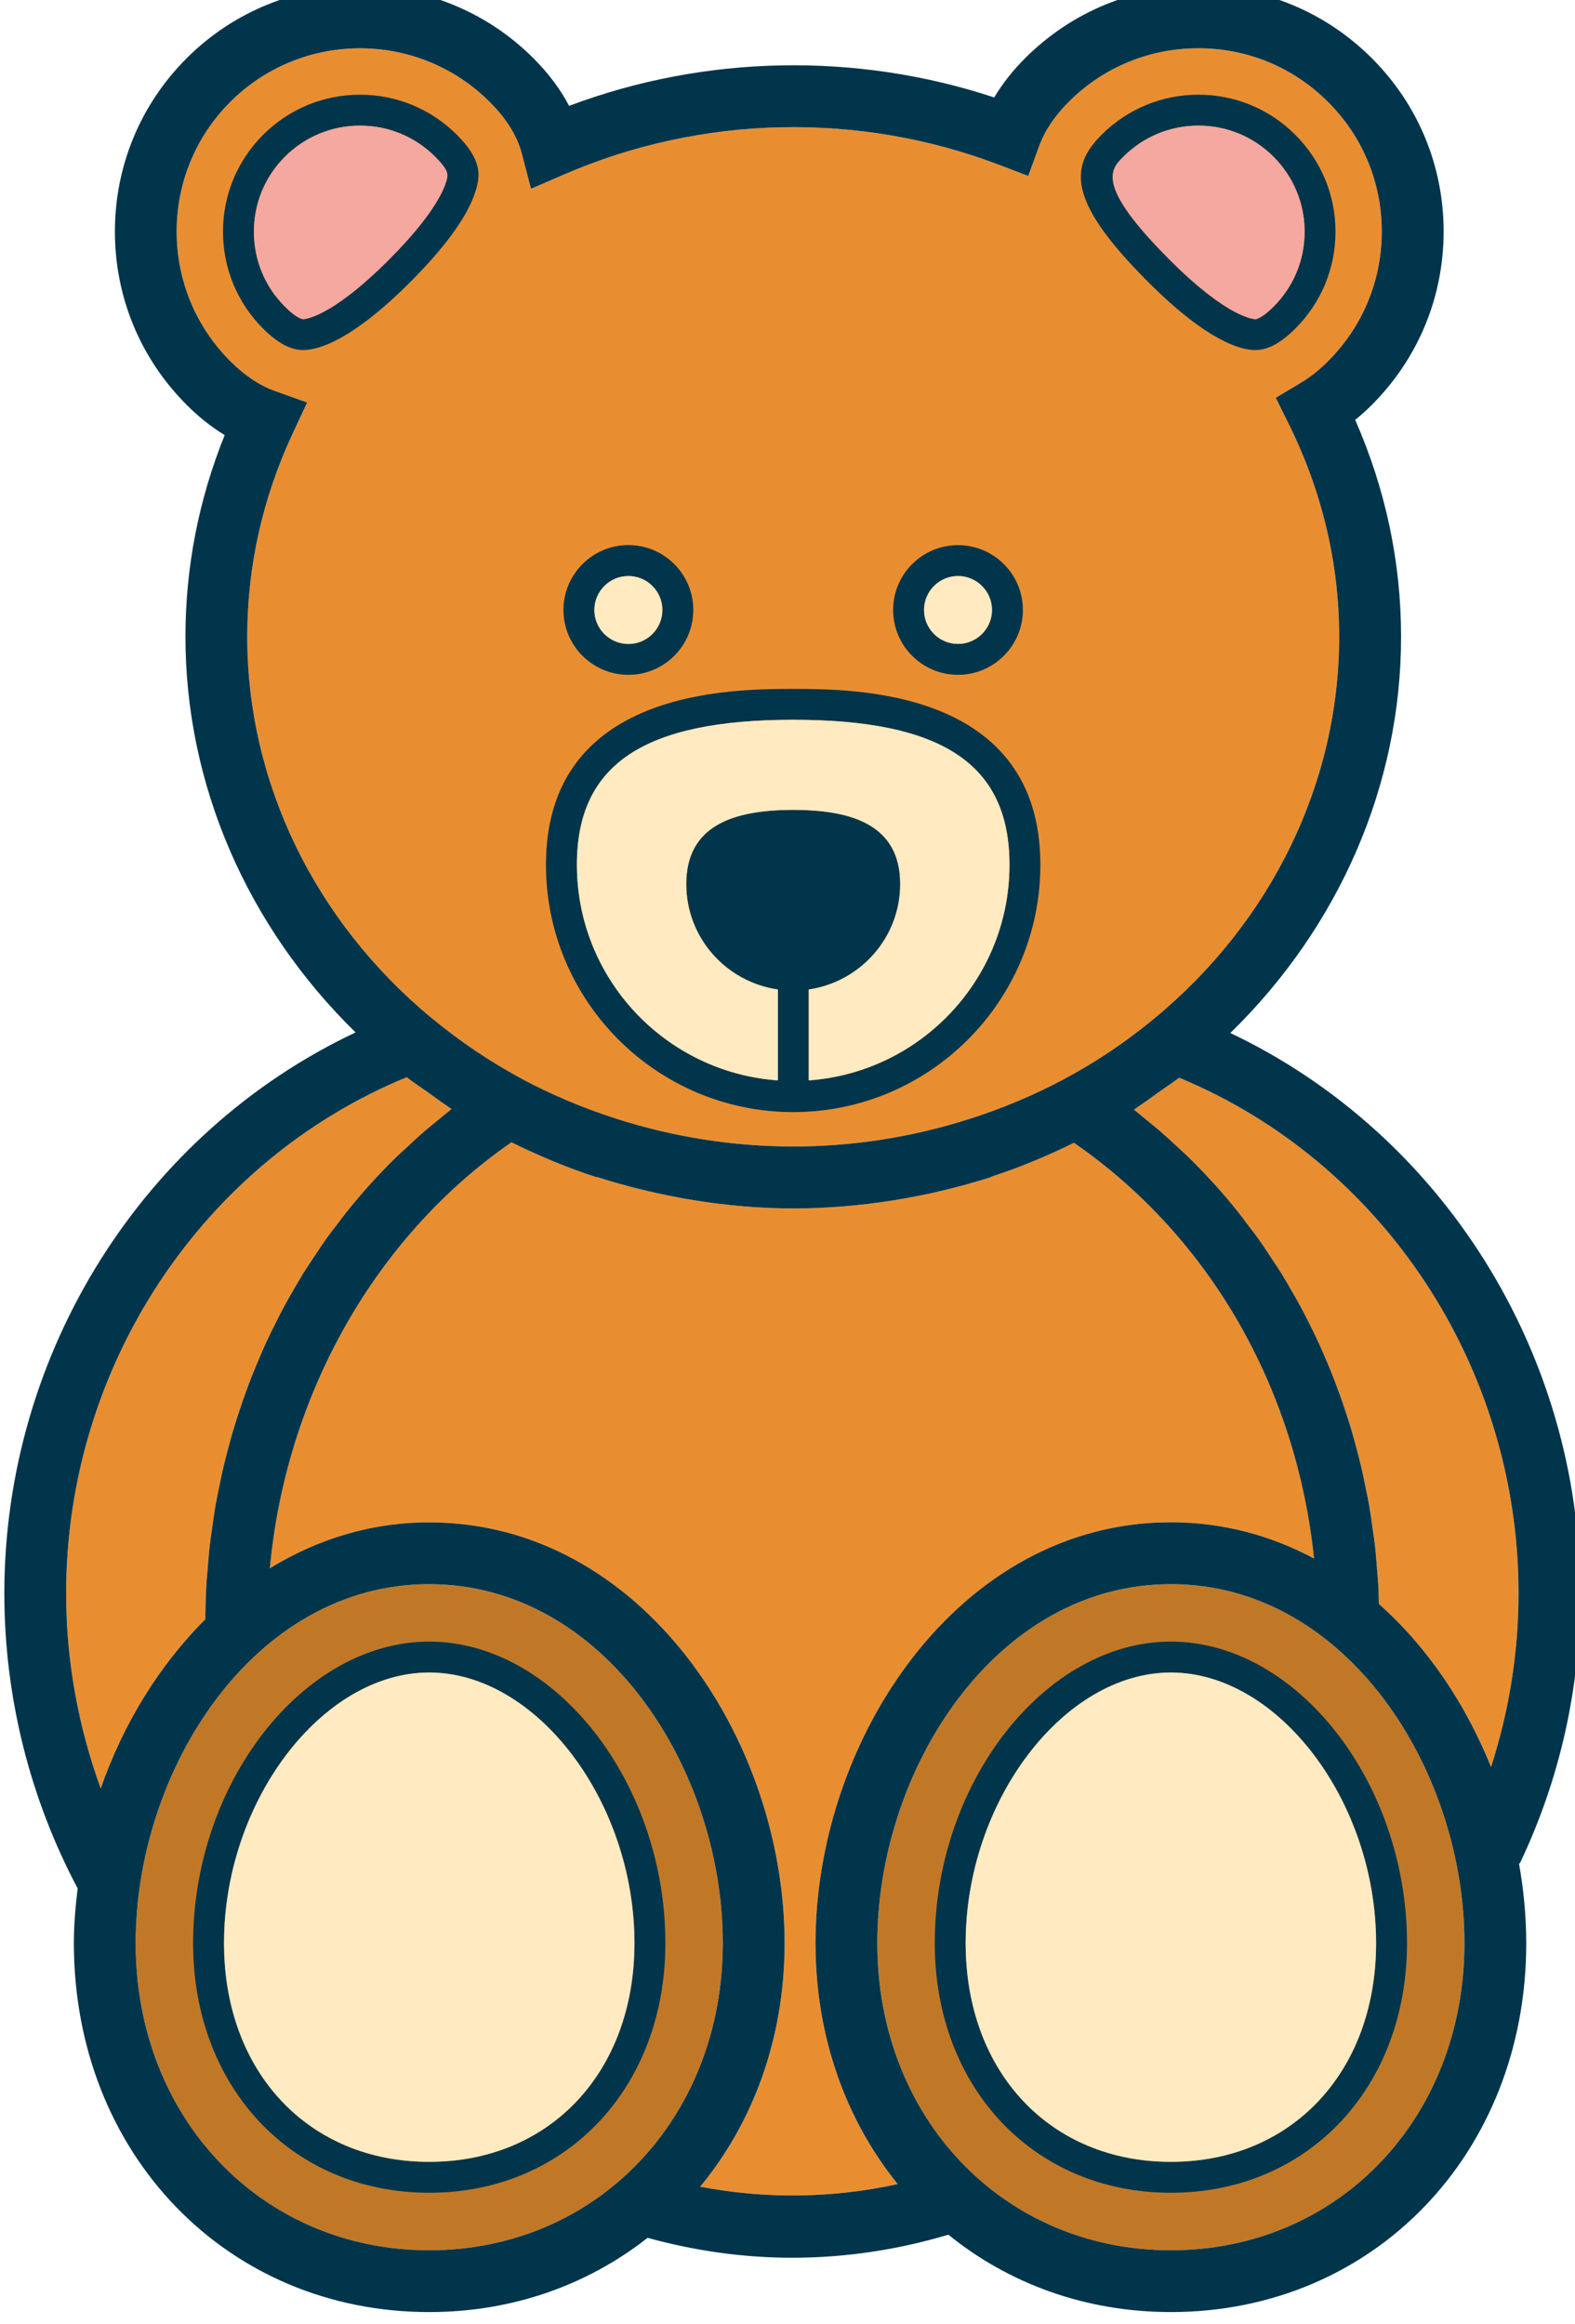
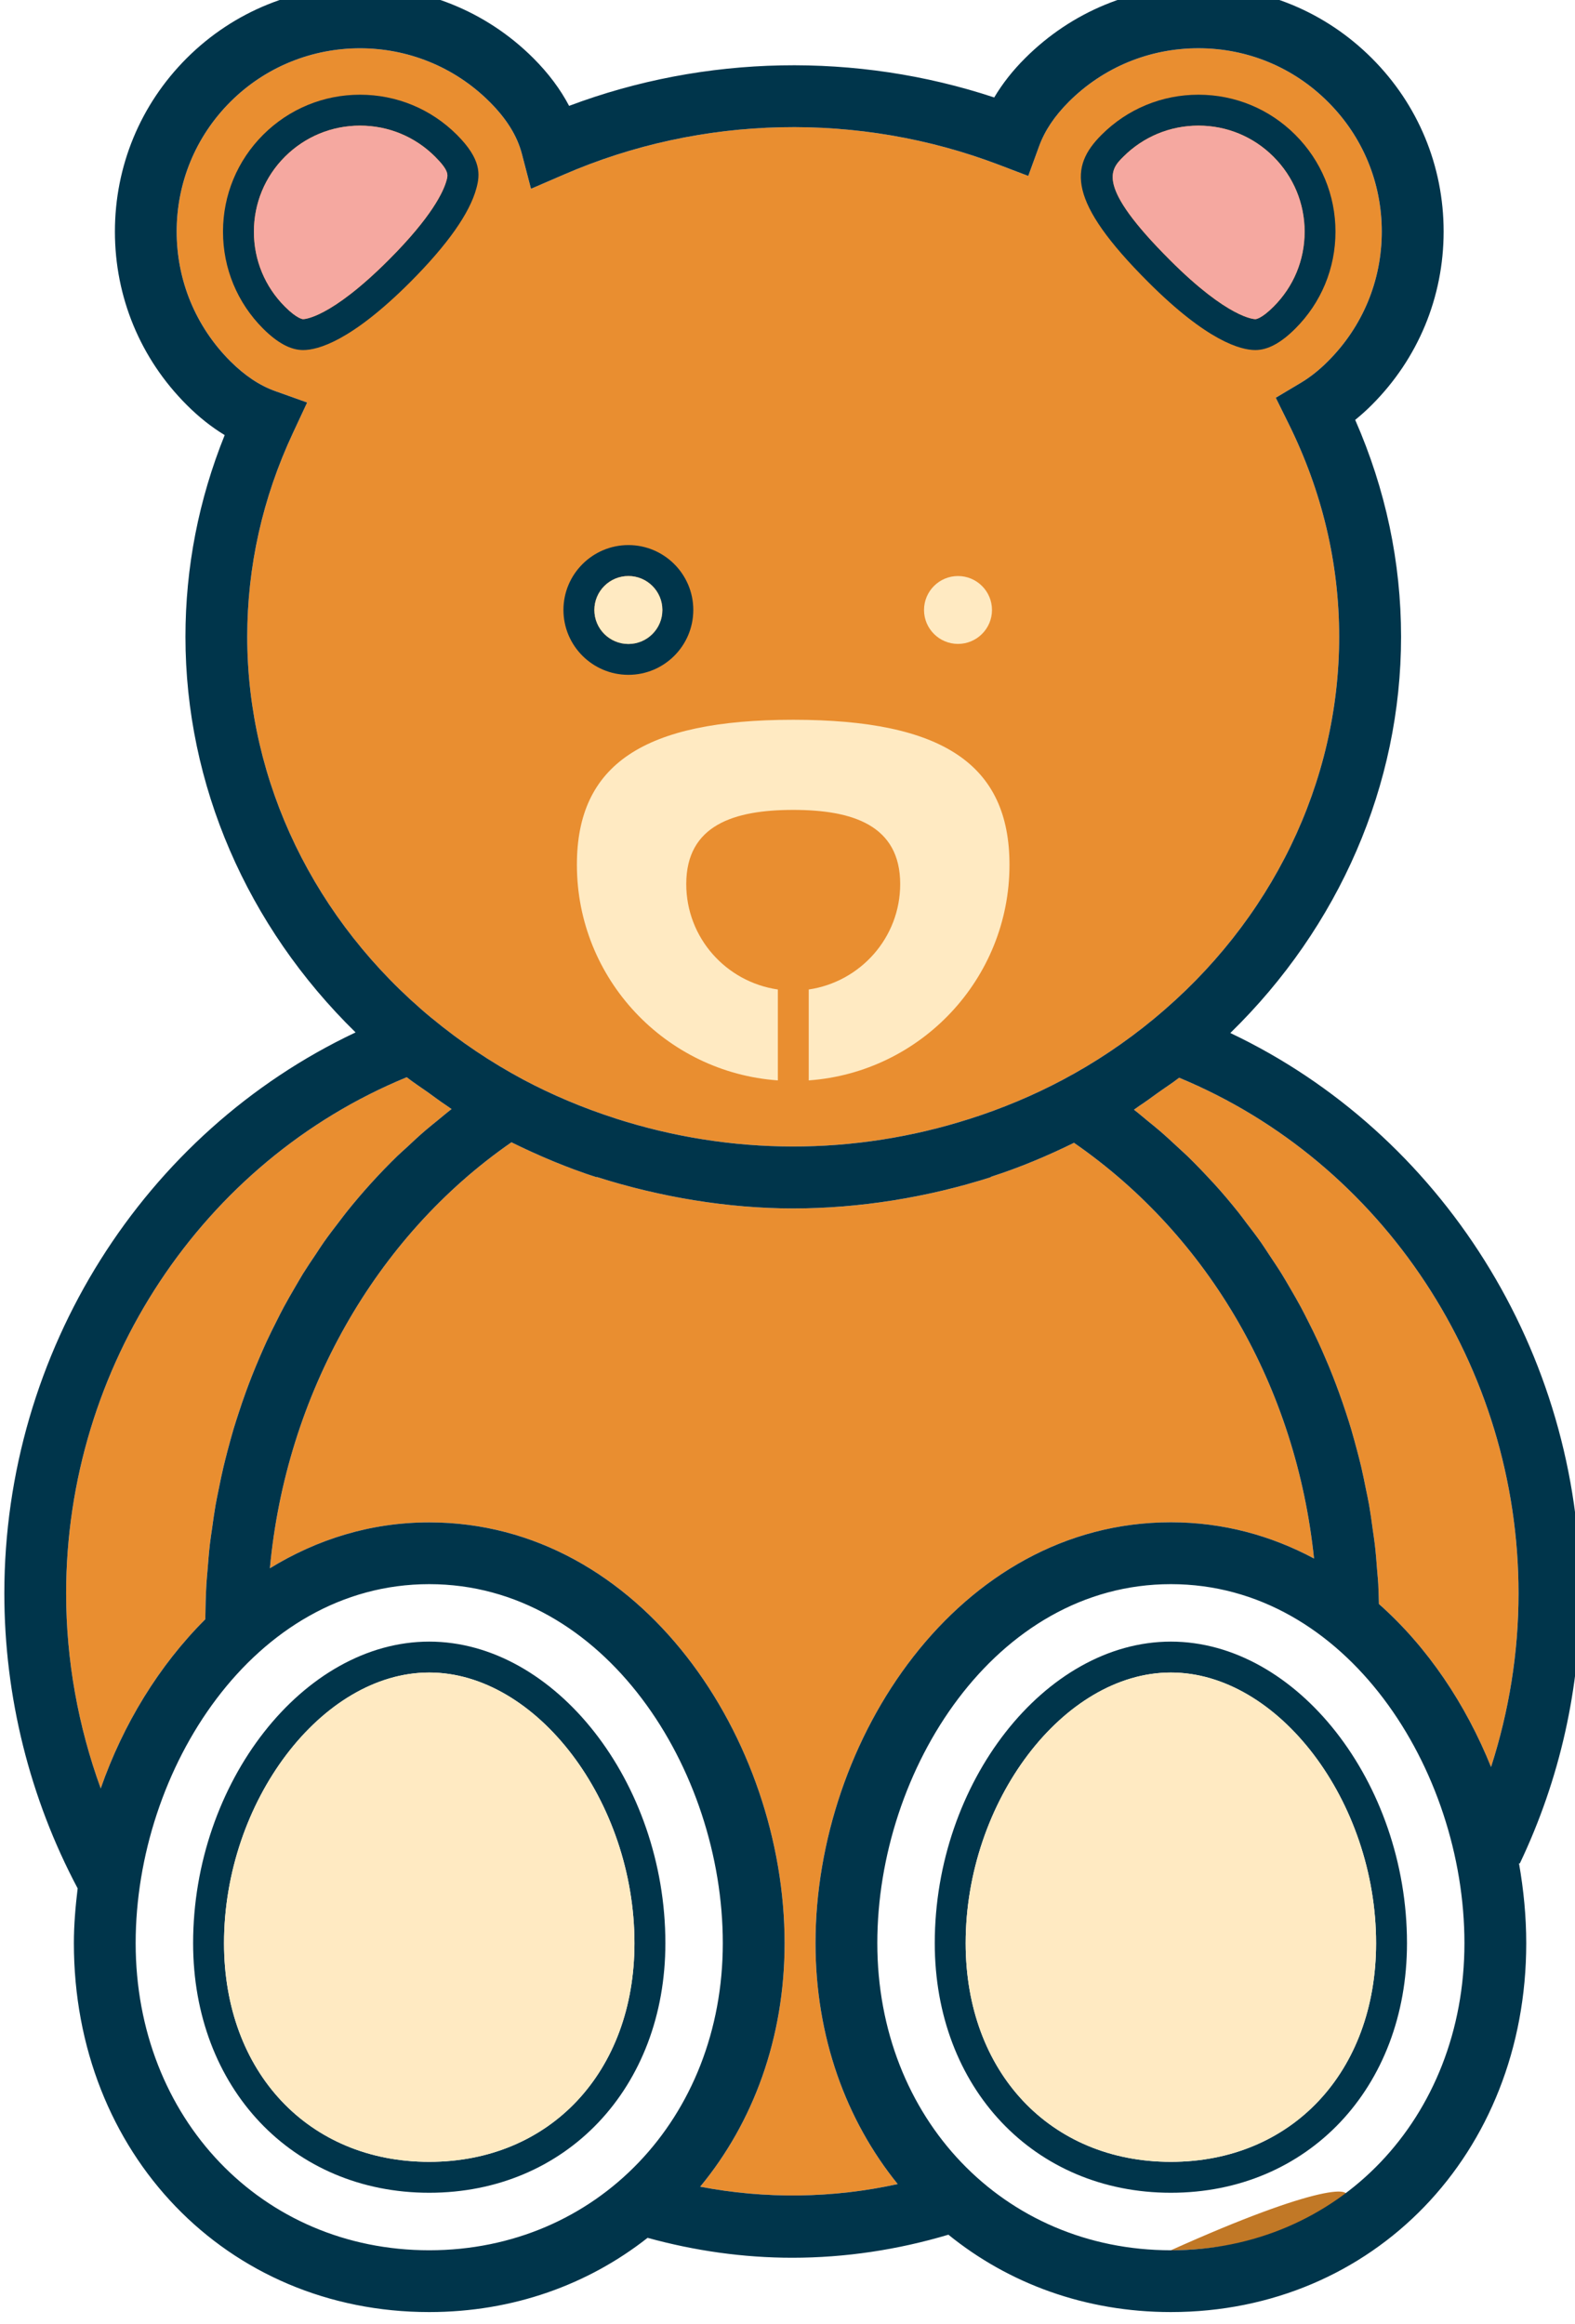
<svg xmlns="http://www.w3.org/2000/svg" xmlns:ns1="http://www.inkscape.org/namespaces/inkscape" xmlns:ns2="http://sodipodi.sourceforge.net/DTD/sodipodi-0.dtd" width="73.443mm" height="108.384mm" viewBox="0 0 73.443 108.384" version="1.1" id="svg6847" ns1:version="0.92.3 (2405546, 2018-03-11)" ns2:docname="dibujo_23.svg">
  <defs id="defs6841" />
  <ns2:namedview id="base" pagecolor="#ffffff" bordercolor="#666666" borderopacity="1.0" ns1:pageopacity="0.0" ns1:pageshadow="2" ns1:zoom="0.35" ns1:cx="267.36075" ns1:cy="21.962929" ns1:document-units="mm" ns1:current-layer="layer1" showgrid="false" fit-margin-top="0" fit-margin-left="0" fit-margin-right="0" fit-margin-bottom="0" ns1:window-width="1853" ns1:window-height="1025" ns1:window-x="67" ns1:window-y="27" ns1:window-maximized="1" />
  <g ns1:label="Capa 1" ns1:groupmode="layer" id="layer1" transform="translate(-35.094,-46.26)">
    <g transform="matrix(0.353,0,0,-0.353,-286.183,1056.91)" id="g6698">
      <g transform="translate(1110.727,2652.542)" id="g886">
        <path ns1:connector-curvature="0" id="path888" style="fill:#e98e30;fill-opacity:1;fill-rule:nonzero;stroke:none" d="m 0,0 c 0,-7.91 -1.27,-15.578 -3.631,-22.939 -3.342,8.294 -8.372,15.834 -14.811,21.536 -0.034,0.876 -0.04,1.761 -0.088,2.637 -0.032,0.59 -0.096,1.157 -0.144,1.748 -0.086,1.17 -0.176,2.337 -0.311,3.493 -0.081,0.683 -0.192,1.371 -0.286,2.047 -0.137,1.044 -0.287,2.091 -0.462,3.124 -0.129,0.709 -0.28,1.42 -0.427,2.124 -0.195,0.981 -0.395,1.969 -0.619,2.931 -0.169,0.736 -0.368,1.453 -0.548,2.162 -0.25,0.939 -0.504,1.882 -0.775,2.808 -0.215,0.725 -0.446,1.434 -0.678,2.143 -0.294,0.911 -0.606,1.808 -0.933,2.71 -0.255,0.703 -0.518,1.394 -0.787,2.089 -0.344,0.893 -0.712,1.77 -1.093,2.64 -0.289,0.685 -0.592,1.36 -0.903,2.032 -0.398,0.871 -0.819,1.719 -1.25,2.569 -0.326,0.652 -0.655,1.307 -0.998,1.943 -0.462,0.861 -0.947,1.697 -1.435,2.529 -0.36,0.614 -0.7,1.227 -1.076,1.824 -0.526,0.855 -1.094,1.691 -1.65,2.526 -0.366,0.561 -0.724,1.111 -1.1,1.662 -0.638,0.902 -1.308,1.775 -1.987,2.656 -0.334,0.435 -0.661,0.907 -1.011,1.337 -1.038,1.298 -2.105,2.567 -3.222,3.794 -0.112,0.125 -0.237,0.25 -0.349,0.367 -1.012,1.108 -2.051,2.18 -3.117,3.23 -0.44,0.421 -0.903,0.827 -1.355,1.251 -0.775,0.718 -1.54,1.434 -2.346,2.125 -0.533,0.459 -1.093,0.906 -1.643,1.353 -0.589,0.477 -1.154,0.984 -1.769,1.444 0.248,0.158 0.464,0.341 0.707,0.501 0.817,0.532 1.604,1.123 2.404,1.696 0.945,0.681 1.935,1.303 2.862,2.026 C -17.923,56.979 0,29.906 0,0" />
      </g>
      <g transform="translate(942.792,2778.909)" id="g890">
        <path ns1:connector-curvature="0" id="path892" style="fill:#e98e30;fill-opacity:1;fill-rule:nonzero;stroke:none" d="m 0,0 c 0,9.298 2.026,18.338 6.016,26.885 l 1.897,4.064 -4.223,1.509 c -2.068,0.741 -3.995,2.032 -5.923,3.944 -4.575,4.578 -7.089,10.657 -7.089,17.137 0,6.464 2.514,12.549 7.087,17.123 9.448,9.442 24.815,9.442 34.256,0 2.25,-2.248 3.642,-4.498 4.261,-6.873 l 1.201,-4.604 4.371,1.887 c 18.208,7.893 38.986,8.313 57.441,1.283 l 3.875,-1.476 1.421,3.9 c 0.748,2.063 2.032,3.985 3.922,5.883 4.576,4.571 10.66,7.085 17.134,7.085 6.473,0 12.55,-2.514 17.125,-7.095 4.576,-4.564 7.098,-10.649 7.098,-17.123 0,-6.47 -2.522,-12.549 -7.105,-17.127 -1.181,-1.187 -2.376,-2.129 -3.646,-2.884 l -3.251,-1.939 1.675,-3.388 c 4.448,-8.97 6.699,-18.459 6.699,-28.191 0,-19.238 -8.915,-37.627 -24.446,-50.438 v -0.003 c -3.781,-3.129 -7.855,-5.853 -12.106,-8.102 -3.84,-2.041 -7.963,-3.771 -12.26,-5.142 l 0.032,-0.088 -0.037,0.088 c -15.284,-4.881 -31.484,-4.864 -46.782,0.056 l -0.017,-0.051 0.017,0.057 c -4.275,1.371 -8.371,3.102 -12.196,5.135 l -0.015,0.009 c -4.243,2.271 -8.302,4.997 -12.055,8.1 l -0.025,0.015 C 8.878,-37.551 0,-19.19 0,0" />
      </g>
      <g transform="translate(918.868,2652.542)" id="g894">
        <path ns1:connector-curvature="0" id="path896" style="fill:#e98e30;fill-opacity:1;fill-rule:nonzero;stroke:none" d="m 0,0 c 0,29.983 17.989,57.084 44.991,68.185 0.908,-0.711 1.875,-1.334 2.807,-1.996 0.814,-0.585 1.598,-1.181 2.424,-1.723 0.238,-0.151 0.455,-0.335 0.695,-0.487 -0.646,-0.491 -1.252,-1.02 -1.88,-1.528 -0.511,-0.422 -1.03,-0.821 -1.53,-1.256 -0.863,-0.736 -1.696,-1.511 -2.527,-2.294 -0.394,-0.365 -0.792,-0.707 -1.184,-1.083 -2.404,-2.336 -4.655,-4.816 -6.744,-7.431 -0.313,-0.383 -0.593,-0.78 -0.9,-1.17 -0.718,-0.934 -1.436,-1.865 -2.117,-2.832 -0.355,-0.501 -0.684,-1.03 -1.026,-1.541 -0.596,-0.877 -1.18,-1.75 -1.738,-2.645 -0.352,-0.576 -0.677,-1.156 -1.02,-1.734 -0.509,-0.873 -1.013,-1.74 -1.49,-2.627 C 28.424,37.224 28.117,36.594 27.803,35.973 27.358,35.094 26.917,34.211 26.502,33.318 26.201,32.664 25.917,32.012 25.628,31.35 25.245,30.456 24.87,29.562 24.51,28.646 24.247,27.975 23.991,27.298 23.742,26.612 23.405,25.688 23.091,24.763 22.788,23.83 22.562,23.135 22.337,22.442 22.125,21.742 21.847,20.793 21.584,19.836 21.33,18.869 c -0.179,-0.7 -0.367,-1.4 -0.535,-2.111 -0.231,-0.981 -0.438,-1.975 -0.635,-2.974 -0.143,-0.7 -0.29,-1.403 -0.418,-2.105 C 19.565,10.637 19.415,9.575 19.272,8.531 19.177,7.852 19.066,7.184 18.99,6.498 18.857,5.332 18.768,4.161 18.674,2.982 18.63,2.402 18.562,1.834 18.531,1.244 18.442,-0.303 18.403,-1.859 18.385,-3.42 12.257,-9.529 7.519,-17.309 4.568,-25.767 1.589,-17.572 0,-8.834 0,0" />
      </g>
      <g transform="translate(928.053,2606.337)" id="g898">
-         <path ns1:connector-curvature="0" id="path900" style="fill:#c17826;fill-opacity:1;fill-rule:nonzero;stroke:none" d="M 0,0 C 0,22.898 15.587,47.426 38.779,47.426 61.982,47.426 77.561,22.898 77.561,0 77.561,-23.125 60.889,-40.57 38.779,-40.57 16.672,-40.57 0,-23.125 0,0" />
-       </g>
+         </g>
      <g transform="translate(1002.623,2574.163)" id="g902">
        <path ns1:connector-curvature="0" id="path904" style="fill:#e98e30;fill-opacity:1;fill-rule:nonzero;stroke:none" d="m 0,0 c 6.998,8.465 11.154,19.612 11.154,32.174 0,26.847 -18.862,55.585 -46.945,55.585 -7.811,0 -14.868,-2.278 -21.047,-6.064 2.111,22.875 13.881,43.792 31.909,56.273 3.597,-1.771 7.333,-3.357 11.248,-4.617 l 0.011,0.041 c 8.385,-2.667 17.339,-4.162 25.965,-4.162 8.69,0 17.678,1.442 26.097,4.127 l -0.011,0.043 c 3.827,1.233 7.488,2.77 11.002,4.5 C 67.3,125.498 78.741,105.526 81.091,82.984 75.438,86.008 69.092,87.771 62.181,87.771 34.098,87.771 15.237,59.021 15.237,32.174 15.237,19.789 19.272,8.773 26.094,0.35 17.532,-1.541 8.626,-1.65 0,0" />
      </g>
      <g transform="translate(1064.804,2565.767)" id="g906">
-         <path ns1:connector-curvature="0" id="path908" style="fill:#c17826;fill-opacity:1;fill-rule:nonzero;stroke:none" d="m 0,0 c -22.109,0 -38.78,17.445 -38.78,40.57 0,22.899 15.577,47.426 38.78,47.426 23.201,0 38.778,-24.527 38.778,-47.426 C 38.778,17.445 22.107,0 0,0" />
+         <path ns1:connector-curvature="0" id="path908" style="fill:#c17826;fill-opacity:1;fill-rule:nonzero;stroke:none" d="m 0,0 C 38.778,17.445 22.107,0 0,0" />
      </g>
      <g transform="translate(1014.914,2767.947)" id="g910">
-         <path ns1:connector-curvature="0" id="path912" style="fill:#00354b;fill-opacity:1;fill-rule:nonzero;stroke:none" d="m 0,0 c 19.759,0 28.57,-5.906 28.57,-19.159 0,-15.07 -11.722,-27.417 -26.52,-28.479 v 12.008 c 6.809,1.004 12.082,6.83 12.082,13.928 0,7.804 -6.345,9.797 -14.128,9.797 -7.806,0 -14.132,-1.993 -14.132,-9.797 0,-7.104 5.267,-12.934 12.099,-13.928 v -12.008 c -14.81,1.051 -26.545,13.401 -26.545,28.479 C -28.581,-5.917 -19.766,0 0,0 m 0,-51.825 c 18.006,0 32.65,14.654 32.65,32.666 C 32.65,4.073 8.077,4.073 0,4.073 c -8.081,0 -32.661,0 -32.661,-23.232 0,-18.012 14.655,-32.666 32.661,-32.666" />
-       </g>
+         </g>
      <g transform="translate(993.142,2786.936)" id="g914">
        <path ns1:connector-curvature="0" id="path916" style="fill:#00354b;fill-opacity:1;fill-rule:nonzero;stroke:none" d="m 0,0 c 2.475,0 4.489,-2.006 4.489,-4.487 0,-2.48 -2.014,-4.489 -4.489,-4.489 -2.477,0 -4.494,2.009 -4.494,4.489 C -4.494,-2.006 -2.477,0 0,0 m 0,-13.051 c 4.726,0 8.573,3.834 8.573,8.572 0,4.725 -3.847,8.569 -8.573,8.569 -4.726,0 -8.579,-3.844 -8.579,-8.569 0,-4.738 3.853,-8.572 8.579,-8.572" />
      </g>
      <g transform="translate(1036.683,2786.936)" id="g918">
-         <path ns1:connector-curvature="0" id="path920" style="fill:#00354b;fill-opacity:1;fill-rule:nonzero;stroke:none" d="m 0,0 c 2.47,0 4.489,-2.006 4.489,-4.487 0,-2.471 -2.019,-4.48 -4.489,-4.48 -2.473,0 -4.488,2.009 -4.488,4.48 C -4.488,-2.006 -2.473,0 0,0 m 0,-13.051 c 4.719,0 8.57,3.844 8.57,8.572 0,4.725 -3.84,8.559 -8.57,8.559 -4.729,0 -8.569,-3.834 -8.569,-8.559 0,-4.728 3.84,-8.572 8.569,-8.572" />
-       </g>
+         </g>
      <g transform="translate(966.832,2577.447)" id="g922">
        <path ns1:connector-curvature="0" id="path924" style="fill:#00354b;fill-opacity:1;fill-rule:nonzero;stroke:none" d="m 0,0 c -15.961,0 -27.106,11.879 -27.106,28.89 0,18.714 12.923,35.752 27.106,35.752 14.188,0 27.111,-17.038 27.111,-35.752 C 27.111,11.888 15.963,0 0,0 m 0,68.724 c -16.609,0 -31.189,-18.616 -31.189,-39.834 0,-19.108 13.115,-32.974 31.189,-32.974 18.076,0 31.196,13.866 31.196,32.974 0,21.224 -14.579,39.834 -31.196,39.834" />
      </g>
      <g transform="translate(1064.804,2577.447)" id="g926">
        <path ns1:connector-curvature="0" id="path928" style="fill:#00354b;fill-opacity:1;fill-rule:nonzero;stroke:none" d="m 0,0 c -15.962,0 -27.11,11.879 -27.11,28.89 0,18.714 12.92,35.752 27.11,35.752 14.189,0 27.107,-17.038 27.107,-35.752 C 27.107,11.888 15.962,0 0,0 m 0,68.724 c -16.616,0 -31.191,-18.616 -31.191,-39.834 0,-19.108 13.116,-32.974 31.191,-32.974 18.073,0 31.189,13.866 31.189,32.974 0,21.224 -14.575,39.834 -31.189,39.834" />
      </g>
      <g transform="translate(950.171,2820.87)" id="g930">
        <path ns1:connector-curvature="0" id="path932" style="fill:#00354b;fill-opacity:1;fill-rule:nonzero;stroke:none" d="m 0,0 c -0.025,0 -0.764,0.015 -2.392,1.643 -2.646,2.638 -4.107,6.16 -4.107,9.911 0,3.745 1.457,7.264 4.1,9.907 2.654,2.646 6.179,4.105 9.919,4.105 3.736,0 7.261,-1.451 9.911,-4.097 1.867,-1.865 1.716,-2.414 1.523,-3.115 C 18.561,16.885 17.028,13.545 11.277,7.797 3.564,0.09 0.144,0 0,0 m 22.89,17.283 c 0.488,1.788 0.692,3.805 -2.576,7.073 -3.421,3.414 -7.969,5.294 -12.794,5.294 -4.832,0 -9.376,-1.88 -12.798,-5.294 -3.419,-3.42 -5.302,-7.965 -5.302,-12.802 0,-4.841 1.883,-9.384 5.302,-12.81 1.913,-1.902 3.638,-2.826 5.286,-2.826 1.929,0 6.331,1.162 14.157,8.992 4.889,4.908 7.834,9.065 8.725,12.373" />
      </g>
      <g transform="translate(1058.528,2842.331)" id="g934">
        <path ns1:connector-curvature="0" id="path936" style="fill:#00354b;fill-opacity:1;fill-rule:nonzero;stroke:none" d="m 0,0 c 2.646,2.646 6.18,4.105 9.918,4.105 3.737,0 7.252,-1.451 9.903,-4.097 2.654,-2.651 4.121,-6.177 4.121,-9.915 0,-3.751 -1.459,-7.264 -4.114,-9.911 -1.628,-1.628 -2.35,-1.643 -2.393,-1.643 -0.134,0 -3.561,0.079 -11.272,7.797 C -3.757,-3.752 -1.674,-1.666 0,0 m 17.435,-25.543 c 1.634,0 3.366,0.924 5.28,2.838 3.418,3.414 5.303,7.957 5.303,12.798 0,4.832 -1.885,9.374 -5.312,12.803 -3.42,3.413 -7.957,5.293 -12.788,5.293 -4.832,0 -9.384,-1.88 -12.804,-5.304 -4.209,-4.2 -4.544,-8.737 6.16,-19.436 7.825,-7.83 12.233,-8.992 14.161,-8.992" />
      </g>
      <g transform="translate(1064.804,2565.767)" id="g938">
        <path ns1:connector-curvature="0" id="path940" style="fill:#00354b;fill-opacity:1;fill-rule:nonzero;stroke:none" d="m 0,0 c -22.109,0 -38.78,17.445 -38.78,40.57 0,22.899 15.577,47.426 38.78,47.426 23.201,0 38.778,-24.527 38.778,-47.426 C 38.778,17.445 22.107,0 0,0 m -62.181,8.396 c 6.997,8.465 11.154,19.613 11.154,32.174 0,26.848 -18.862,55.585 -46.945,55.585 -7.811,0 -14.868,-2.277 -21.047,-6.063 2.111,22.875 13.881,43.792 31.909,56.272 3.597,-1.77 7.333,-3.356 11.248,-4.617 l 0.01,0.041 c 8.386,-2.667 17.34,-4.161 25.966,-4.161 8.69,0 17.678,1.441 26.096,4.127 l -0.01,0.043 c 3.827,1.232 7.488,2.769 11.002,4.5 C 5.119,133.895 16.56,113.923 18.91,91.381 13.257,94.404 6.911,96.168 0,96.168 c -28.083,0 -46.944,-28.75 -46.944,-55.598 0,-12.384 4.035,-23.4 10.857,-31.824 -8.562,-1.891 -17.468,-2 -26.094,-0.35 m -74.57,32.174 c 0,22.899 15.587,47.426 38.779,47.426 23.203,0 38.782,-24.527 38.782,-47.426 C -59.19,17.445 -75.862,0 -97.972,0 c -22.107,0 -38.779,17.445 -38.779,40.57 m -9.185,46.205 c 0,29.984 17.989,57.084 44.992,68.185 0.907,-0.711 1.874,-1.334 2.807,-1.995 0.814,-0.585 1.597,-1.182 2.423,-1.724 0.238,-0.15 0.456,-0.335 0.695,-0.487 -0.646,-0.49 -1.252,-1.02 -1.88,-1.527 -0.51,-0.422 -1.03,-0.822 -1.53,-1.256 -0.863,-0.737 -1.696,-1.512 -2.526,-2.294 -0.394,-0.365 -0.793,-0.707 -1.185,-1.083 -2.404,-2.336 -4.654,-4.817 -6.744,-7.432 -0.312,-0.383 -0.593,-0.779 -0.899,-1.17 -0.718,-0.933 -1.436,-1.865 -2.117,-2.832 -0.356,-0.501 -0.684,-1.029 -1.026,-1.541 -0.596,-0.877 -1.18,-1.75 -1.739,-2.644 -0.352,-0.577 -0.677,-1.157 -1.02,-1.735 -0.509,-0.873 -1.013,-1.74 -1.49,-2.627 -0.337,-0.614 -0.643,-1.244 -0.958,-1.865 -0.445,-0.879 -0.886,-1.762 -1.301,-2.654 -0.3,-0.655 -0.585,-1.307 -0.873,-1.969 -0.383,-0.894 -0.758,-1.787 -1.118,-2.703 -0.263,-0.672 -0.519,-1.349 -0.768,-2.034 -0.338,-0.924 -0.651,-1.85 -0.954,-2.783 -0.227,-0.695 -0.452,-1.387 -0.664,-2.087 -0.277,-0.95 -0.541,-1.907 -0.795,-2.873 -0.178,-0.701 -0.367,-1.401 -0.534,-2.112 -0.231,-0.98 -0.438,-1.974 -0.636,-2.973 -0.143,-0.701 -0.29,-1.404 -0.418,-2.106 -0.176,-1.042 -0.327,-2.103 -0.469,-3.147 -0.096,-0.68 -0.207,-1.348 -0.283,-2.034 -0.132,-1.166 -0.222,-2.336 -0.316,-3.515 -0.044,-0.58 -0.111,-1.149 -0.142,-1.738 -0.09,-1.547 -0.128,-3.104 -0.147,-4.665 -6.128,-6.109 -10.866,-13.888 -13.816,-22.346 -2.98,8.194 -4.569,16.932 -4.569,25.766 m 23.924,126.368 c 0,9.297 2.026,18.337 6.016,26.884 l 1.897,4.065 -4.223,1.509 c -2.068,0.741 -3.995,2.032 -5.923,3.944 -4.574,4.578 -7.089,10.656 -7.089,17.137 0,6.464 2.515,12.548 7.087,17.123 9.449,9.441 24.815,9.441 34.257,0 2.25,-2.248 3.641,-4.498 4.26,-6.873 l 1.202,-4.605 4.37,1.888 c 18.208,7.892 38.987,8.312 57.442,1.283 l 3.874,-1.477 1.422,3.901 c 0.747,2.062 2.031,3.984 3.921,5.883 4.577,4.571 10.66,7.085 17.134,7.085 6.473,0 12.551,-2.514 17.125,-7.095 4.576,-4.565 7.098,-10.649 7.098,-17.123 0,-6.471 -2.522,-12.549 -7.105,-17.127 -1.181,-1.188 -2.376,-2.129 -3.646,-2.885 l -3.251,-1.938 1.675,-3.388 c 4.448,-8.971 6.699,-18.459 6.699,-28.191 0,-19.239 -8.915,-37.627 -24.446,-50.438 v -0.004 c -3.781,-3.129 -7.855,-5.852 -12.105,-8.101 -3.841,-2.041 -7.964,-3.772 -12.261,-5.142 l 0.033,-0.089 -0.038,0.089 c -15.284,-4.882 -31.483,-4.864 -46.782,0.056 l -0.016,-0.051 0.016,0.057 c -4.275,1.371 -8.37,3.101 -12.195,5.134 l -0.016,0.01 c -4.243,2.271 -8.301,4.996 -12.055,8.1 l -0.025,0.014 c -15.473,12.814 -24.352,31.174 -24.352,50.365 M 45.924,86.775 c 0,-7.91 -1.27,-15.578 -3.631,-22.939 -3.342,8.295 -8.372,15.834 -14.811,21.536 -0.034,0.876 -0.04,1.762 -0.088,2.638 -0.033,0.59 -0.096,1.156 -0.144,1.748 -0.086,1.17 -0.176,2.337 -0.312,3.492 -0.081,0.684 -0.191,1.371 -0.286,2.048 -0.136,1.044 -0.286,2.091 -0.462,3.124 -0.128,0.709 -0.279,1.42 -0.426,2.123 -0.196,0.981 -0.395,1.97 -0.619,2.932 -0.169,0.735 -0.368,1.453 -0.548,2.162 -0.25,0.938 -0.504,1.882 -0.775,2.807 -0.215,0.726 -0.446,1.435 -0.678,2.144 -0.294,0.91 -0.606,1.807 -0.934,2.71 -0.254,0.702 -0.517,1.393 -0.787,2.089 -0.343,0.892 -0.711,1.769 -1.092,2.639 -0.289,0.686 -0.592,1.361 -0.903,2.033 -0.398,0.871 -0.819,1.718 -1.25,2.568 -0.326,0.652 -0.656,1.308 -0.998,1.943 -0.462,0.862 -0.948,1.698 -1.435,2.53 -0.36,0.614 -0.701,1.226 -1.077,1.824 -0.525,0.854 -1.093,1.69 -1.649,2.525 -0.366,0.562 -0.725,1.111 -1.101,1.662 -0.637,0.903 -1.308,1.776 -1.986,2.657 -0.334,0.434 -0.661,0.907 -1.012,1.336 -1.037,1.298 -2.104,2.568 -3.221,3.794 -0.112,0.125 -0.238,0.25 -0.349,0.368 -1.012,1.107 -2.051,2.179 -3.118,3.229 -0.439,0.421 -0.902,0.827 -1.354,1.251 -0.775,0.719 -1.541,1.435 -2.346,2.125 -0.533,0.459 -1.093,0.906 -1.643,1.354 -0.589,0.476 -1.155,0.983 -1.769,1.443 0.248,0.158 0.464,0.342 0.707,0.502 0.817,0.531 1.604,1.122 2.404,1.695 0.945,0.682 1.935,1.303 2.862,2.027 C 28,143.754 45.924,116.682 45.924,86.775 M 46.09,51.09 c 5.309,11.158 7.996,23.178 7.996,35.685 0,31.838 -18.336,60.784 -46.233,74.027 14.39,14.038 22.554,32.774 22.554,52.341 0,9.861 -2.041,19.486 -6.06,28.655 0.751,0.606 1.483,1.264 2.195,1.978 6.114,6.113 9.487,14.245 9.487,22.906 0,8.646 -3.365,16.779 -9.487,22.894 -6.119,6.115 -14.248,9.49 -22.899,9.49 -8.649,0 -16.782,-3.375 -22.898,-9.49 -1.644,-1.635 -3.005,-3.373 -4.082,-5.187 -18.169,6.017 -38.197,5.65 -56.157,-1.11 -1.15,2.192 -2.729,4.307 -4.714,6.291 -12.629,12.629 -33.176,12.629 -45.805,0 -6.115,-6.114 -9.478,-14.248 -9.478,-22.898 0,-8.651 3.365,-16.783 9.484,-22.896 1.59,-1.598 3.272,-2.93 5.017,-3.989 -3.436,-8.531 -5.183,-17.475 -5.183,-26.644 0,-19.526 8.134,-38.237 22.474,-52.262 -27.996,-13.213 -46.399,-42.192 -46.399,-74.106 0,-13.634 3.364,-27.074 9.685,-38.97 -0.291,-2.409 -0.498,-4.834 -0.498,-7.235 0,-27.781 20.181,-48.734 46.939,-48.734 11.076,0 20.989,3.627 28.847,9.807 6.235,-1.719 12.646,-2.631 19.119,-2.631 7.008,0 13.919,1.05 20.617,3.044 7.934,-6.433 18.06,-10.22 29.389,-10.22 26.762,0 46.942,20.943 46.942,48.728 0,3.518 -0.341,7.053 -0.962,10.573 z" />
      </g>
      <g transform="translate(1064.804,2577.447)" id="g942">
        <path ns1:connector-curvature="0" id="path944" style="fill:#ffeac2;fill-opacity:1;fill-rule:nonzero;stroke:none" d="m 0,0 c -15.962,0 -27.11,11.879 -27.11,28.89 0,18.714 12.92,35.752 27.11,35.752 14.189,0 27.107,-17.038 27.107,-35.752 C 27.107,11.888 15.962,0 0,0" />
      </g>
      <g transform="translate(966.832,2577.447)" id="g946">
        <path ns1:connector-curvature="0" id="path948" style="fill:#ffeac2;fill-opacity:1;fill-rule:nonzero;stroke:none" d="m 0,0 c -15.961,0 -27.106,11.879 -27.106,28.89 0,18.714 12.923,35.752 27.106,35.752 14.188,0 27.111,-17.038 27.111,-35.752 C 27.111,11.888 15.963,0 0,0" />
      </g>
      <g transform="translate(1014.914,2767.947)" id="g950">
        <path ns1:connector-curvature="0" id="path952" style="fill:#ffeac2;fill-opacity:1;fill-rule:nonzero;stroke:none" d="m 0,0 c 19.759,0 28.57,-5.906 28.57,-19.159 0,-15.07 -11.722,-27.417 -26.52,-28.479 v 12.008 c 6.809,1.004 12.082,6.83 12.082,13.928 0,7.804 -6.345,9.797 -14.128,9.797 -7.806,0 -14.132,-1.993 -14.132,-9.797 0,-7.104 5.267,-12.934 12.099,-13.928 v -12.008 c -14.81,1.051 -26.545,13.401 -26.545,28.479 C -28.581,-5.917 -19.766,0 0,0" />
      </g>
      <g transform="translate(950.171,2820.87)" id="g954">
        <path ns1:connector-curvature="0" id="path956" style="fill:#f5a8a0;fill-opacity:1;fill-rule:nonzero;stroke:none" d="m 0,0 c -0.025,0 -0.764,0.015 -2.392,1.643 -2.646,2.638 -4.107,6.16 -4.107,9.911 0,3.745 1.457,7.264 4.1,9.907 2.654,2.646 6.179,4.105 9.919,4.105 3.736,0 7.261,-1.451 9.911,-4.097 1.867,-1.865 1.716,-2.414 1.523,-3.115 C 18.561,16.885 17.028,13.545 11.277,7.797 3.564,0.09 0.144,0 0,0" />
      </g>
      <g transform="translate(1058.528,2842.331)" id="g958">
        <path ns1:connector-curvature="0" id="path960" style="fill:#f5a8a0;fill-opacity:1;fill-rule:nonzero;stroke:none" d="m 0,0 c 2.646,2.646 6.18,4.105 9.918,4.105 3.737,0 7.252,-1.451 9.903,-4.097 2.654,-2.651 4.121,-6.177 4.121,-9.915 0,-3.751 -1.459,-7.264 -4.114,-9.911 -1.628,-1.628 -2.35,-1.643 -2.393,-1.643 -0.134,0 -3.561,0.079 -11.272,7.797 C -3.757,-3.752 -1.674,-1.666 0,0" />
      </g>
      <g transform="translate(1036.683,2786.936)" id="g962">
        <path ns1:connector-curvature="0" id="path964" style="fill:#ffeac2;fill-opacity:1;fill-rule:nonzero;stroke:none" d="m 0,0 c 2.47,0 4.489,-2.006 4.489,-4.487 0,-2.471 -2.019,-4.48 -4.489,-4.48 -2.473,0 -4.488,2.009 -4.488,4.48 C -4.488,-2.006 -2.473,0 0,0" />
      </g>
      <g transform="translate(993.142,2786.936)" id="g966">
        <path ns1:connector-curvature="0" id="path968" style="fill:#ffeac2;fill-opacity:1;fill-rule:nonzero;stroke:none" d="m 0,0 c 2.475,0 4.489,-2.006 4.489,-4.487 0,-2.48 -2.014,-4.489 -4.489,-4.489 -2.477,0 -4.494,2.009 -4.494,4.489 C -4.494,-2.006 -2.477,0 0,0" />
      </g>
    </g>
  </g>
</svg>